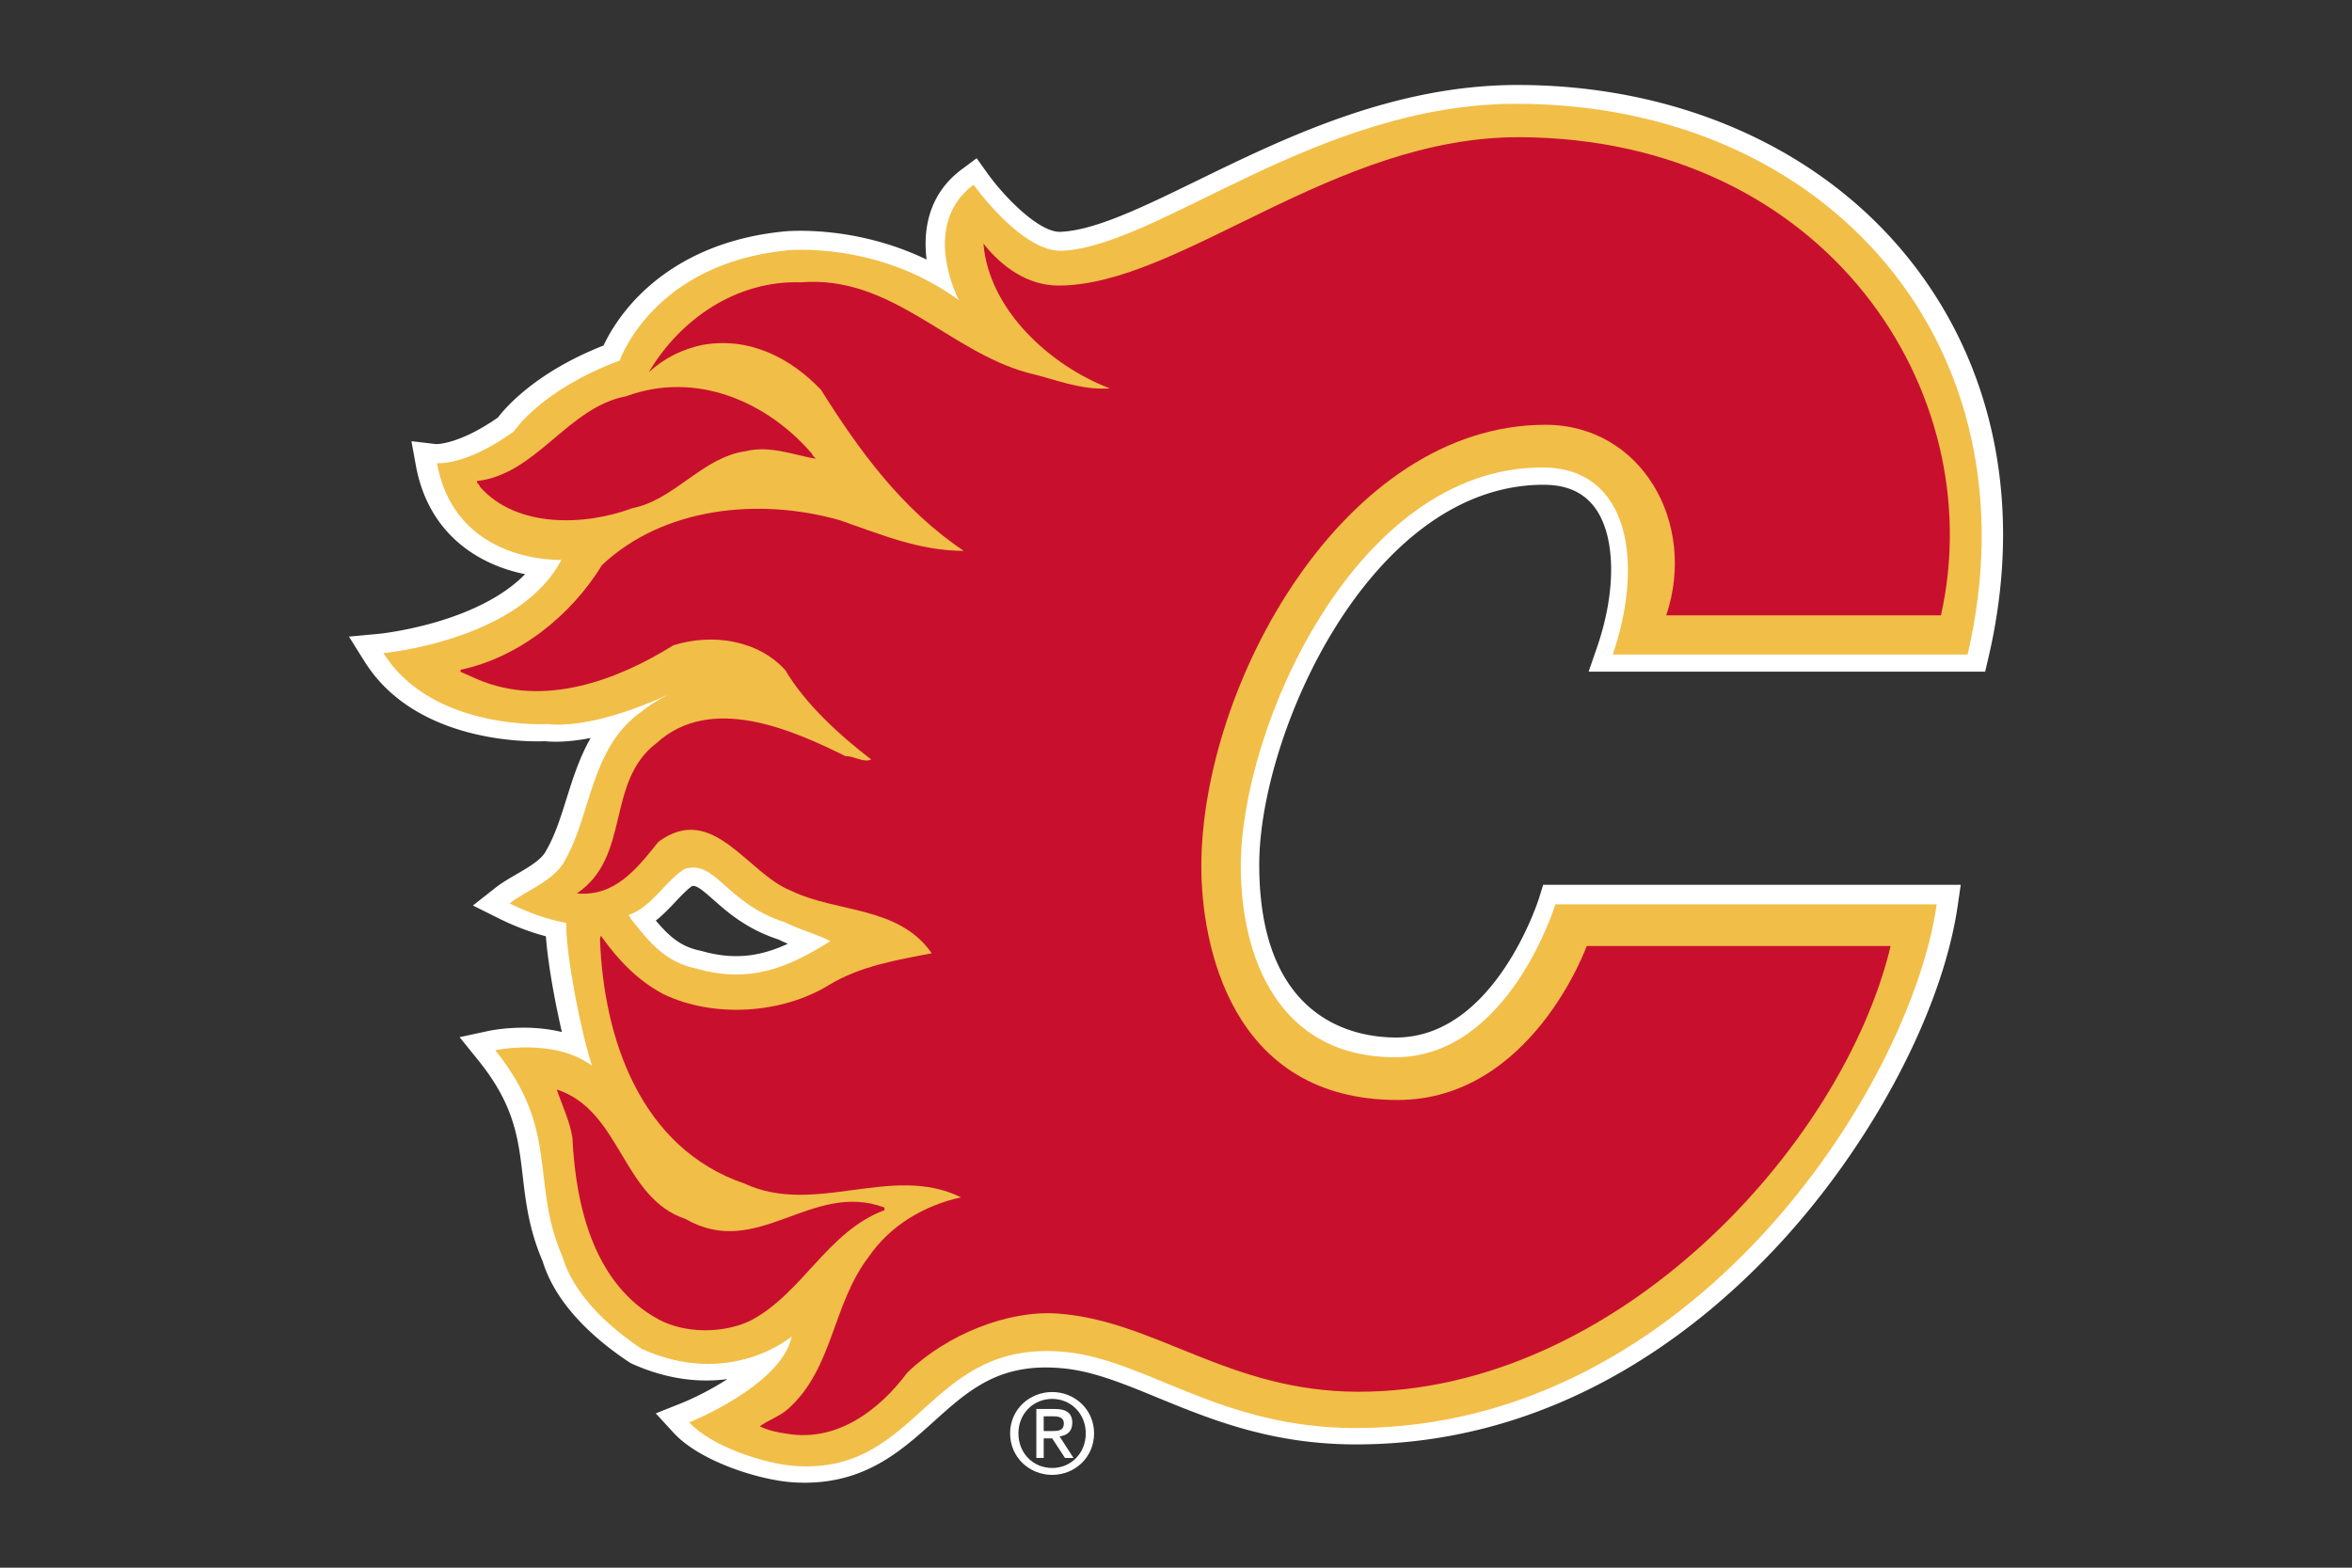
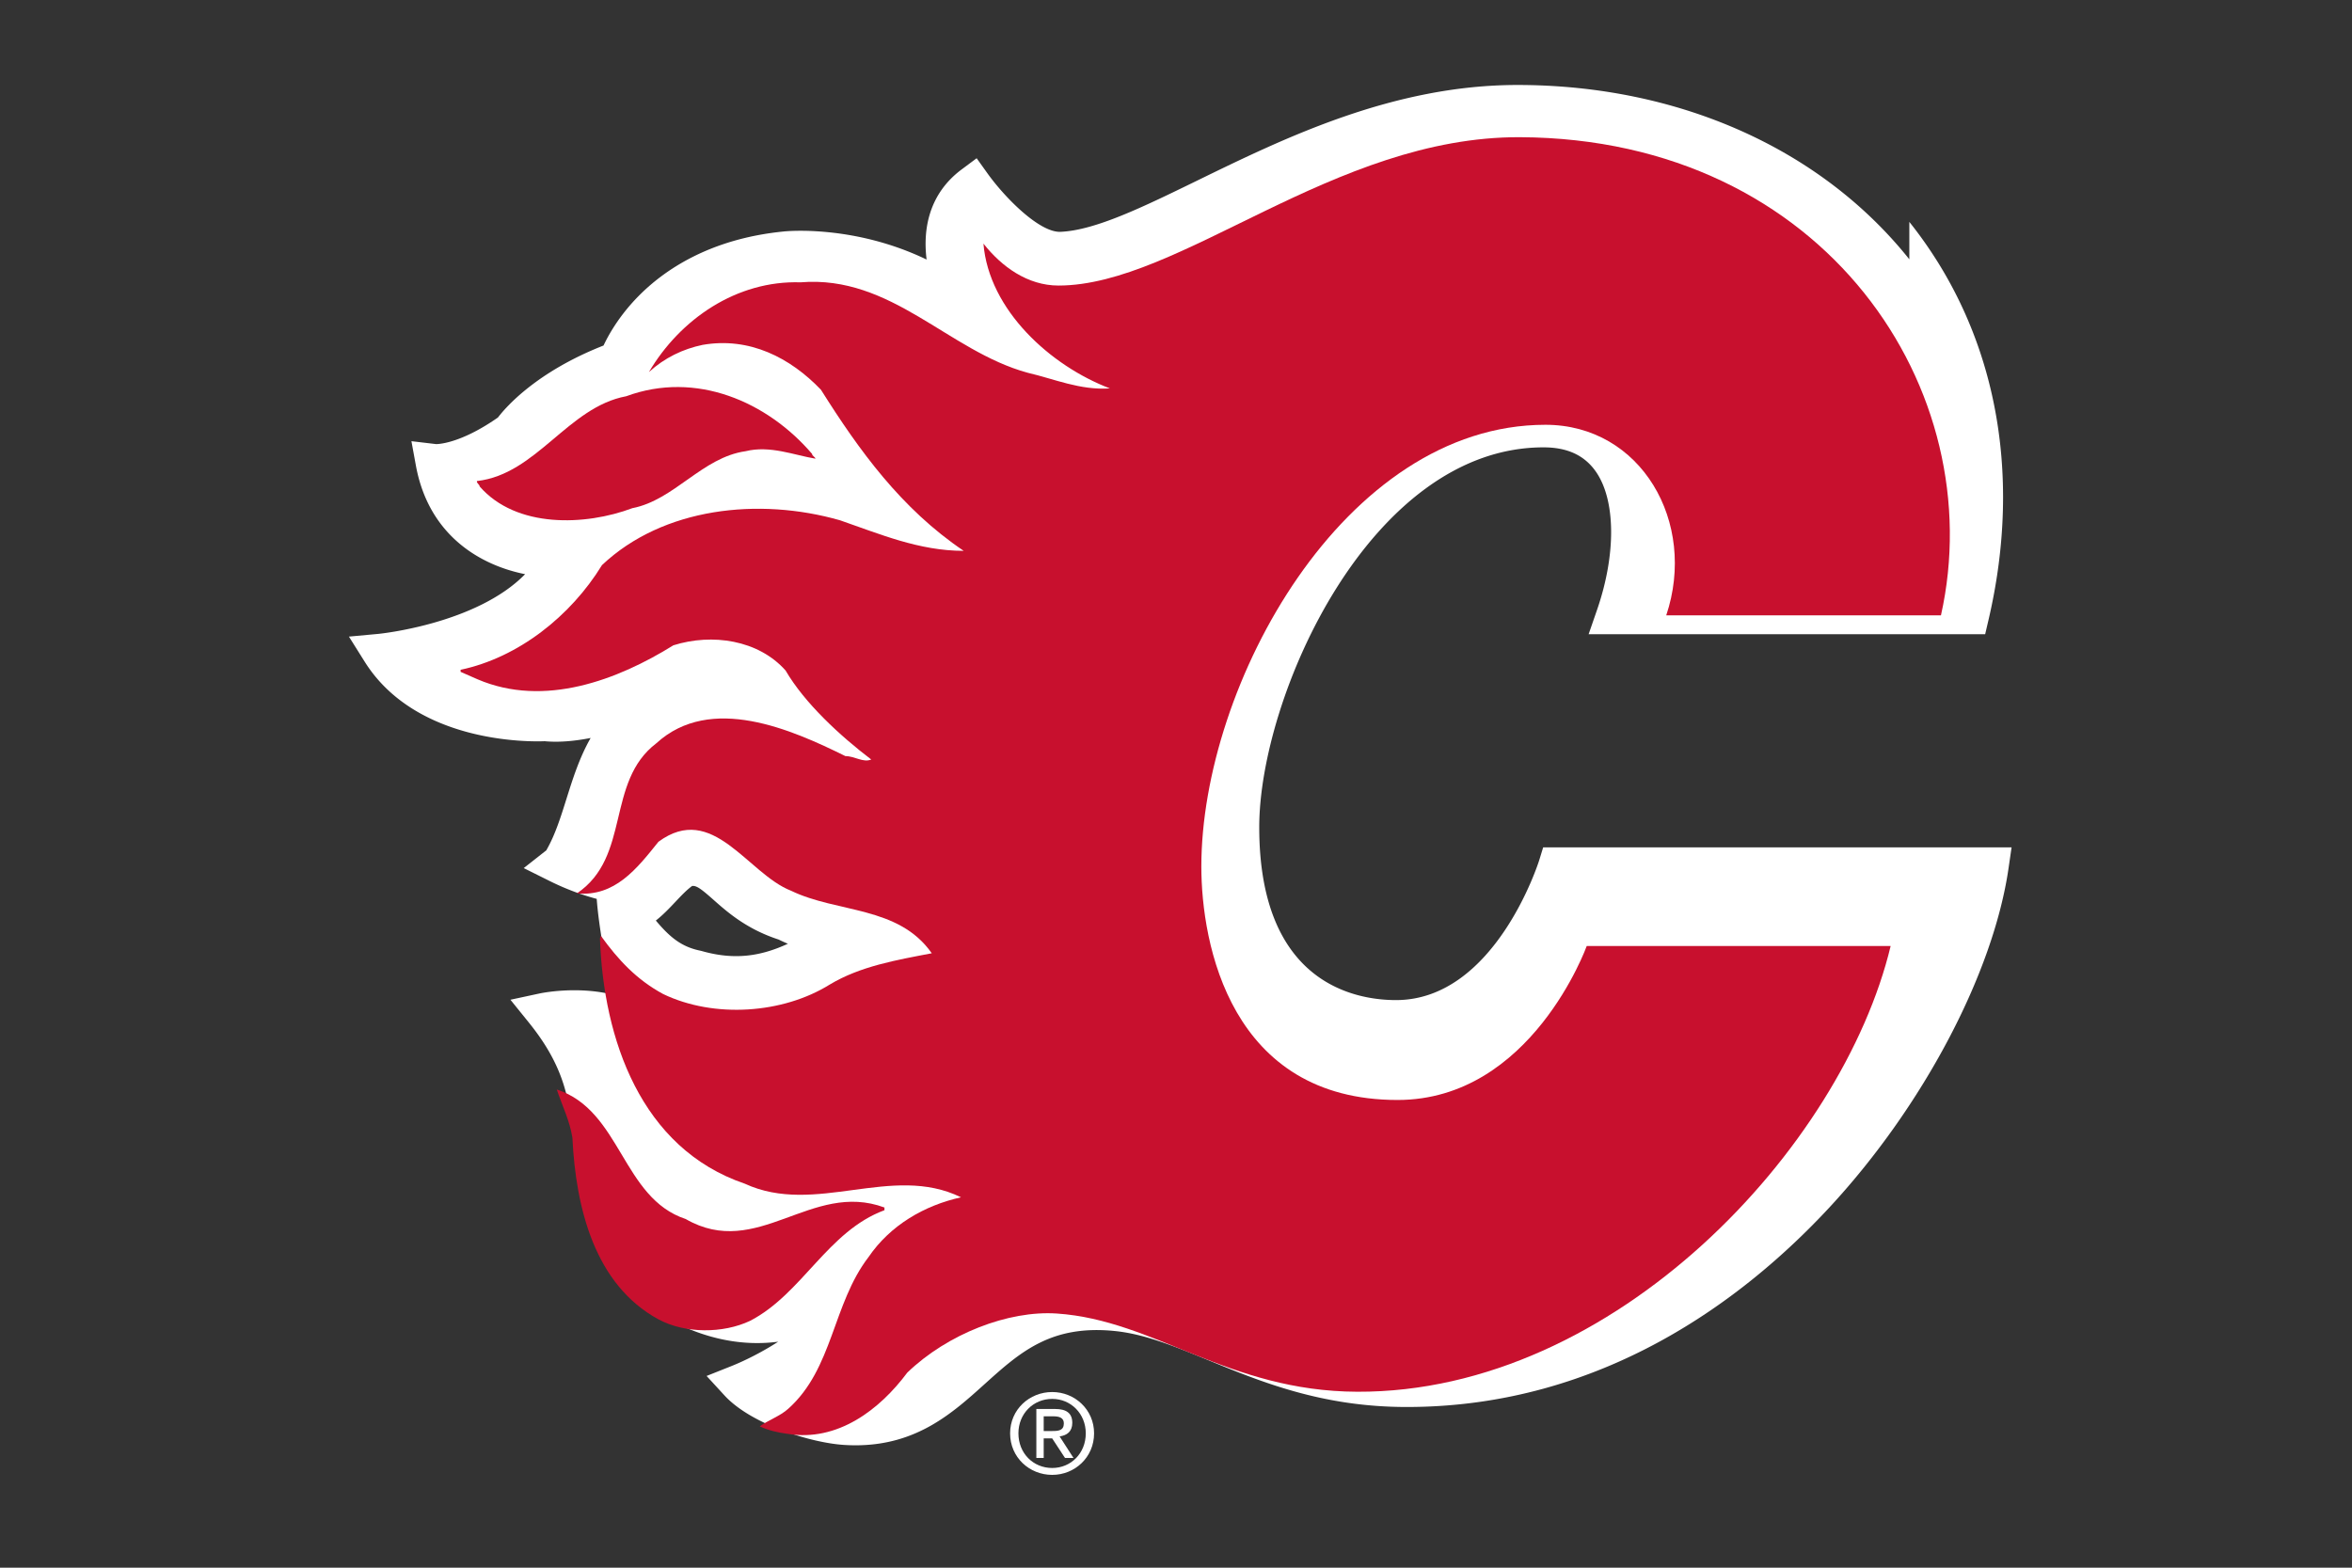
<svg xmlns="http://www.w3.org/2000/svg" viewBox="0 0 960 640">
  <rect x="0" y="0" width="960" height="640" fill="#333333" stroke="none" />
-   <path fill="#FFF" d="M779.319 105.862c-36.083-45.23-94.381-71.171-159.943-71.171-50.71 0-94.984 21.597-130.558 38.95-22.405 10.93-41.757 20.369-55.919 20.996-8.497.398-22.557-13.701-29.816-23.815l-4.45-6.222-6.141 4.582c-13.31 9.933-15.852 24.284-14.284 36.778-29.378-14.164-56.727-11.616-58.065-11.484-30.848 2.98-49.568 16.18-59.84 26.729-7.697 7.904-11.963 15.583-13.961 19.85-27.287 10.728-39.758 25.01-43.1 29.382-16.113 11.258-25.363 10.85-25.247 10.865l-10.066-1.19 1.817 9.923c5.332 29.128 27.008 40.869 44.584 44.367-19.893 20.365-59.37 24.328-59.818 24.37l-12.091 1.117 6.434 10.249c20.944 33.353 67.194 32.713 73.462 32.457 5.895.55 12.346-.066 18.77-1.324-4.583 8.008-7.315 16.703-9.861 24.803-2.364 7.526-4.598 14.632-8.007 20.638l-.22.42c-1.825 3.758-7.122 6.832-12.245 9.808-2.926 1.7-5.955 3.46-8.503 5.467l-9.228 7.263 10.522 5.24c6.323 3.15 12.983 5.673 19.264 7.323.799 10.883 3.612 26.508 6.538 39.09-14.728-3.618-29.096-.634-29.913-.459l-11.844 2.55 7.589 9.398c14.78 18.308 16.358 31.767 18.185 47.352 1.254 10.704 2.55 21.77 8.141 34.775 5.674 18.46 22.35 32.594 35.396 41.228l1.072.59c14.896 6.673 28.11 7.686 38.915 6.26-6.53 4.23-13.624 7.772-19.18 9.99l-10.047 3.997 7.3 7.948c10.834 11.795 35.215 19.309 48.656 20.198a75.27 75.27 0 004.846.16c24.948 0 39.57-13.175 52.56-24.878 14.55-13.112 27.12-24.44 53.267-21.776 12.177 1.241 24.21 6.182 38.145 11.905 21.814 8.956 46.54 19.108 80.996 19.108 79.97 0 137.802-44.133 172.234-81.157 38.331-41.218 67.146-95.696 73.403-138.792l1.238-8.514H629.864l-1.62 5.271c-.176.57-18.007 57.077-58.441 57.077-16.785 0-55.826-6.879-55.826-70.587 0-53.242 45.191-155.062 116.04-155.062 9.594 0 16.522 3.159 21.179 9.657 8.307 11.59 8.556 33.872.633 56.768l-3.416 9.876h161.854l1.348-5.761c14.245-60.882 2.776-118.621-32.296-162.583zM321.586 385.285c-11.206 5.158-21.857 6.754-35.196 2.957l-.555-.133c-7.815-1.592-12.51-5.608-18.144-12.298 2.993-2.344 5.565-5.07 7.964-7.615 2.348-2.49 4.582-4.86 6.848-6.506 1.755-.177 3.458.987 8.615 5.558 5.75 5.099 13.594 12.051 26.69 16.316a72.549 72.549 0 003.778 1.72z" />
-   <path fill="#F1BE48" d="M803.11 267.206C832.469 141.136 746.048 42.37 618.889 42.37c-81.14 0-146.145 58.248-185.416 59.998-16.394.73-36.107-26.965-36.107-26.965-22.207 16.655-5.955 47.195-5.955 47.195-32.907-24.195-69.864-20.419-69.864-20.419-55.12 5.35-68.603 45.03-68.603 45.03-32.141 11.897-43.245 28.954-43.245 28.954-19.852 14.276-31.345 12.91-31.345 12.91 7.552 41.46 50.786 39.472 50.786 39.472-17.061 32.932-72.606 38.094-72.606 38.094 19.83 31.736 67.045 28.966 67.045 28.966 16.147 1.725 38.112-7 48.932-11.91-7.239 3.79-10.616 6.78-10.616 6.78-20.837 14.653-20.372 41.398-31.119 60.432-4.135 8.554-16.133 12.652-22.754 17.889 7.166 3.588 15.358 6.596 23.09 7.98-.195 13.27 6.235 45.453 10.525 58.3-15.478-11.507-39.472-6.32-39.472-6.32 26.59 33.095 14.087 53.527 27.428 84.319 4.497 15.232 18.395 28.325 32.368 37.615 36.212 16.303 61.216-5.124 61.216-5.124-4.157 20.048-41.851 35.117-41.851 35.117 8.831 9.662 30.493 16.944 43.45 17.806 51.155 3.361 53.794-52.312 110.51-46.515 32.891 3.367 63.029 31.006 117.915 31.006 137.312 0 226.49-138.998 237.297-213.775H634.85s-19.084 62.409-65.341 62.409c-47.9 0-63.063-41.078-63.063-78.114 0-56.302 46.754-162.671 123.041-162.671 35.967 0 41.493 39.453 28.779 76.376H803.11zM284.343 395.444c-12.568-2.559-18.86-10.236-26.765-20.233l-.988-1.693c9.305-3.033 14.72-13.663 22.852-18.793 12.8-3.956 16.778 14.167 41.185 21.883 6.974 3.482 11.125 4.076 18.332 7.576-16.853 10.61-32.528 17.542-54.616 11.26z" />
+   <path fill="#FFF" d="M779.319 105.862c-36.083-45.23-94.381-71.171-159.943-71.171-50.71 0-94.984 21.597-130.558 38.95-22.405 10.93-41.757 20.369-55.919 20.996-8.497.398-22.557-13.701-29.816-23.815l-4.45-6.222-6.141 4.582c-13.31 9.933-15.852 24.284-14.284 36.778-29.378-14.164-56.727-11.616-58.065-11.484-30.848 2.98-49.568 16.18-59.84 26.729-7.697 7.904-11.963 15.583-13.961 19.85-27.287 10.728-39.758 25.01-43.1 29.382-16.113 11.258-25.363 10.85-25.247 10.865l-10.066-1.19 1.817 9.923c5.332 29.128 27.008 40.869 44.584 44.367-19.893 20.365-59.37 24.328-59.818 24.37l-12.091 1.117 6.434 10.249c20.944 33.353 67.194 32.713 73.462 32.457 5.895.55 12.346-.066 18.77-1.324-4.583 8.008-7.315 16.703-9.861 24.803-2.364 7.526-4.598 14.632-8.007 20.638l-.22.42l-9.228 7.263 10.522 5.24c6.323 3.15 12.983 5.673 19.264 7.323.799 10.883 3.612 26.508 6.538 39.09-14.728-3.618-29.096-.634-29.913-.459l-11.844 2.55 7.589 9.398c14.78 18.308 16.358 31.767 18.185 47.352 1.254 10.704 2.55 21.77 8.141 34.775 5.674 18.46 22.35 32.594 35.396 41.228l1.072.59c14.896 6.673 28.11 7.686 38.915 6.26-6.53 4.23-13.624 7.772-19.18 9.99l-10.047 3.997 7.3 7.948c10.834 11.795 35.215 19.309 48.656 20.198a75.27 75.27 0 004.846.16c24.948 0 39.57-13.175 52.56-24.878 14.55-13.112 27.12-24.44 53.267-21.776 12.177 1.241 24.21 6.182 38.145 11.905 21.814 8.956 46.54 19.108 80.996 19.108 79.97 0 137.802-44.133 172.234-81.157 38.331-41.218 67.146-95.696 73.403-138.792l1.238-8.514H629.864l-1.62 5.271c-.176.57-18.007 57.077-58.441 57.077-16.785 0-55.826-6.879-55.826-70.587 0-53.242 45.191-155.062 116.04-155.062 9.594 0 16.522 3.159 21.179 9.657 8.307 11.59 8.556 33.872.633 56.768l-3.416 9.876h161.854l1.348-5.761c14.245-60.882 2.776-118.621-32.296-162.583zM321.586 385.285c-11.206 5.158-21.857 6.754-35.196 2.957l-.555-.133c-7.815-1.592-12.51-5.608-18.144-12.298 2.993-2.344 5.565-5.07 7.964-7.615 2.348-2.49 4.582-4.86 6.848-6.506 1.755-.177 3.458.987 8.615 5.558 5.75 5.099 13.594 12.051 26.69 16.316a72.549 72.549 0 003.778 1.72z" />
  <path fill="#C8102E" d="M332.866 187.256c-8.587-1.396-18.562-5.541-28.534-3.052-17.715 2.497-29.077 19.937-46.23 23.255-19.131 7.197-47.362 8.303-62.319-8.86 0-.828-1.364-1.384-1.105-2.212 24.366-2.774 37.105-30.186 60.921-34.622 28.522-10.515 57.6 2.212 75.868 23.545 0 .827 1.115 1.106 1.4 1.946zM279.88 497.662c29.344 16.897 51.218-15.779 81.12-4.707v1.105c-23.232 8.588-33.485 34.066-54.812 45.15-11.08 5.25-26.584 5.25-37.39-.575-26.021-14.11-33.769-45.396-35.169-74.205-1.096-6.92-4.138-12.998-6.369-19.646 26.316 8.569 26.594 44.296 52.62 52.878z" />
  <path fill="#C8102E" d="M792.226 251.206c20.498-91.47-46.963-194.59-171.755-195.198-76.17-.368-138.882 60.565-188.444 60.565-12.586 0-23.198-7.687-30.625-17.123 2.229 27.198 27.471 49.94 51.614 59.115-12.206.817-22.756-3.9-33.575-6.396-32.469-8.879-55.522-39.96-92.695-36.913-26.081-.83-49.116 14.996-61.883 36.64 6.39-5.838 13.884-9.429 21.93-11.107 19.14-3.331 35.786 5.269 48.28 18.315 15.544 24.697 32.75 48.565 58.277 65.777-18.318 0-34.409-6.94-50.497-12.482-33.04-9.448-72.167-5.288-97.146 18.302-12.76 20.822-34.134 37.748-57.707 42.733v.848l6.925 3.04c27.208 11.664 57.171.278 79.921-13.881 15.823-4.99 34.7-2.204 45.795 10.284 7.764 13.31 22.212 26.641 34.962 36.337-3.333 1.393-6.664-1.388-10.54-1.388-21.917-10.81-54.952-25.52-77.144-5.262-20.81 15.82-10.272 46.35-32.477 61.326 15.549 1.386 24.427-9.993 33.306-21.088 22.206-16.376 36.353 13.045 54.113 19.98 18.88 9.15 43.85 6.098 57.45 25.534-14.445 2.766-29.15 5.274-41.634 12.766-19.147 11.924-47.176 13.88-67.991 3.882-10.817-5.845-18.311-13.882-25.514-23.875 0 .291 0 .842-.292 1.115 1.397 41.086 16.642 85.757 59.116 100.183 28.86 13.31 59.923-8.334 88.249 5.553-14.99 3.338-28.862 11.374-37.753 24.413-14.7 19.15-14.426 45.52-32.74 61.896-3.327 3.046-8.32 4.711-11.642 7.206 3.607 1.666 7.203 2.508 11.363 3.052 20.268 3.332 37.468-9.72 48.839-24.982 16.391-15.813 41.247-25.464 61.065-24.134 39.998 2.692 69.805 31.74 122.614 31.93 105.16.399 197.978-99.81 217.698-181.963h-124.05s-22.583 62.852-77.209 62.852c-68.177 0-80.089-63.676-80.089-95.289 0-74.23 58.216-180.354 140.465-180.354 39.028 0 61.996 39.852 49.294 77.79h112.126z" />
  <path fill="#FFF" d="M415.68 585.156c0-8.006 6.054-14.066 13.792-14.066 7.646 0 13.703 6.06 13.703 14.066 0 8.145-6.057 14.142-13.703 14.142-7.738 0-13.791-5.997-13.791-14.142zm13.792 16.954c9.226 0 17.09-7.147 17.09-16.954 0-9.719-7.864-16.866-17.09-16.866-9.314 0-17.184 7.147-17.184 16.866 0 9.807 7.87 16.954 17.184 16.954zM426 587.206h3.453l5.24 8h3.472l-5.676-8.81c2.932-.368 5.18-1.935 5.18-5.507 0-3.929-2.343-5.683-7.047-5.683H423v20h3v-8zm0-3v-6h4.007c2.043 0 4.218.44 4.218 2.855 0 2.975-2.22 3.145-4.717 3.145H426z" />
</svg>